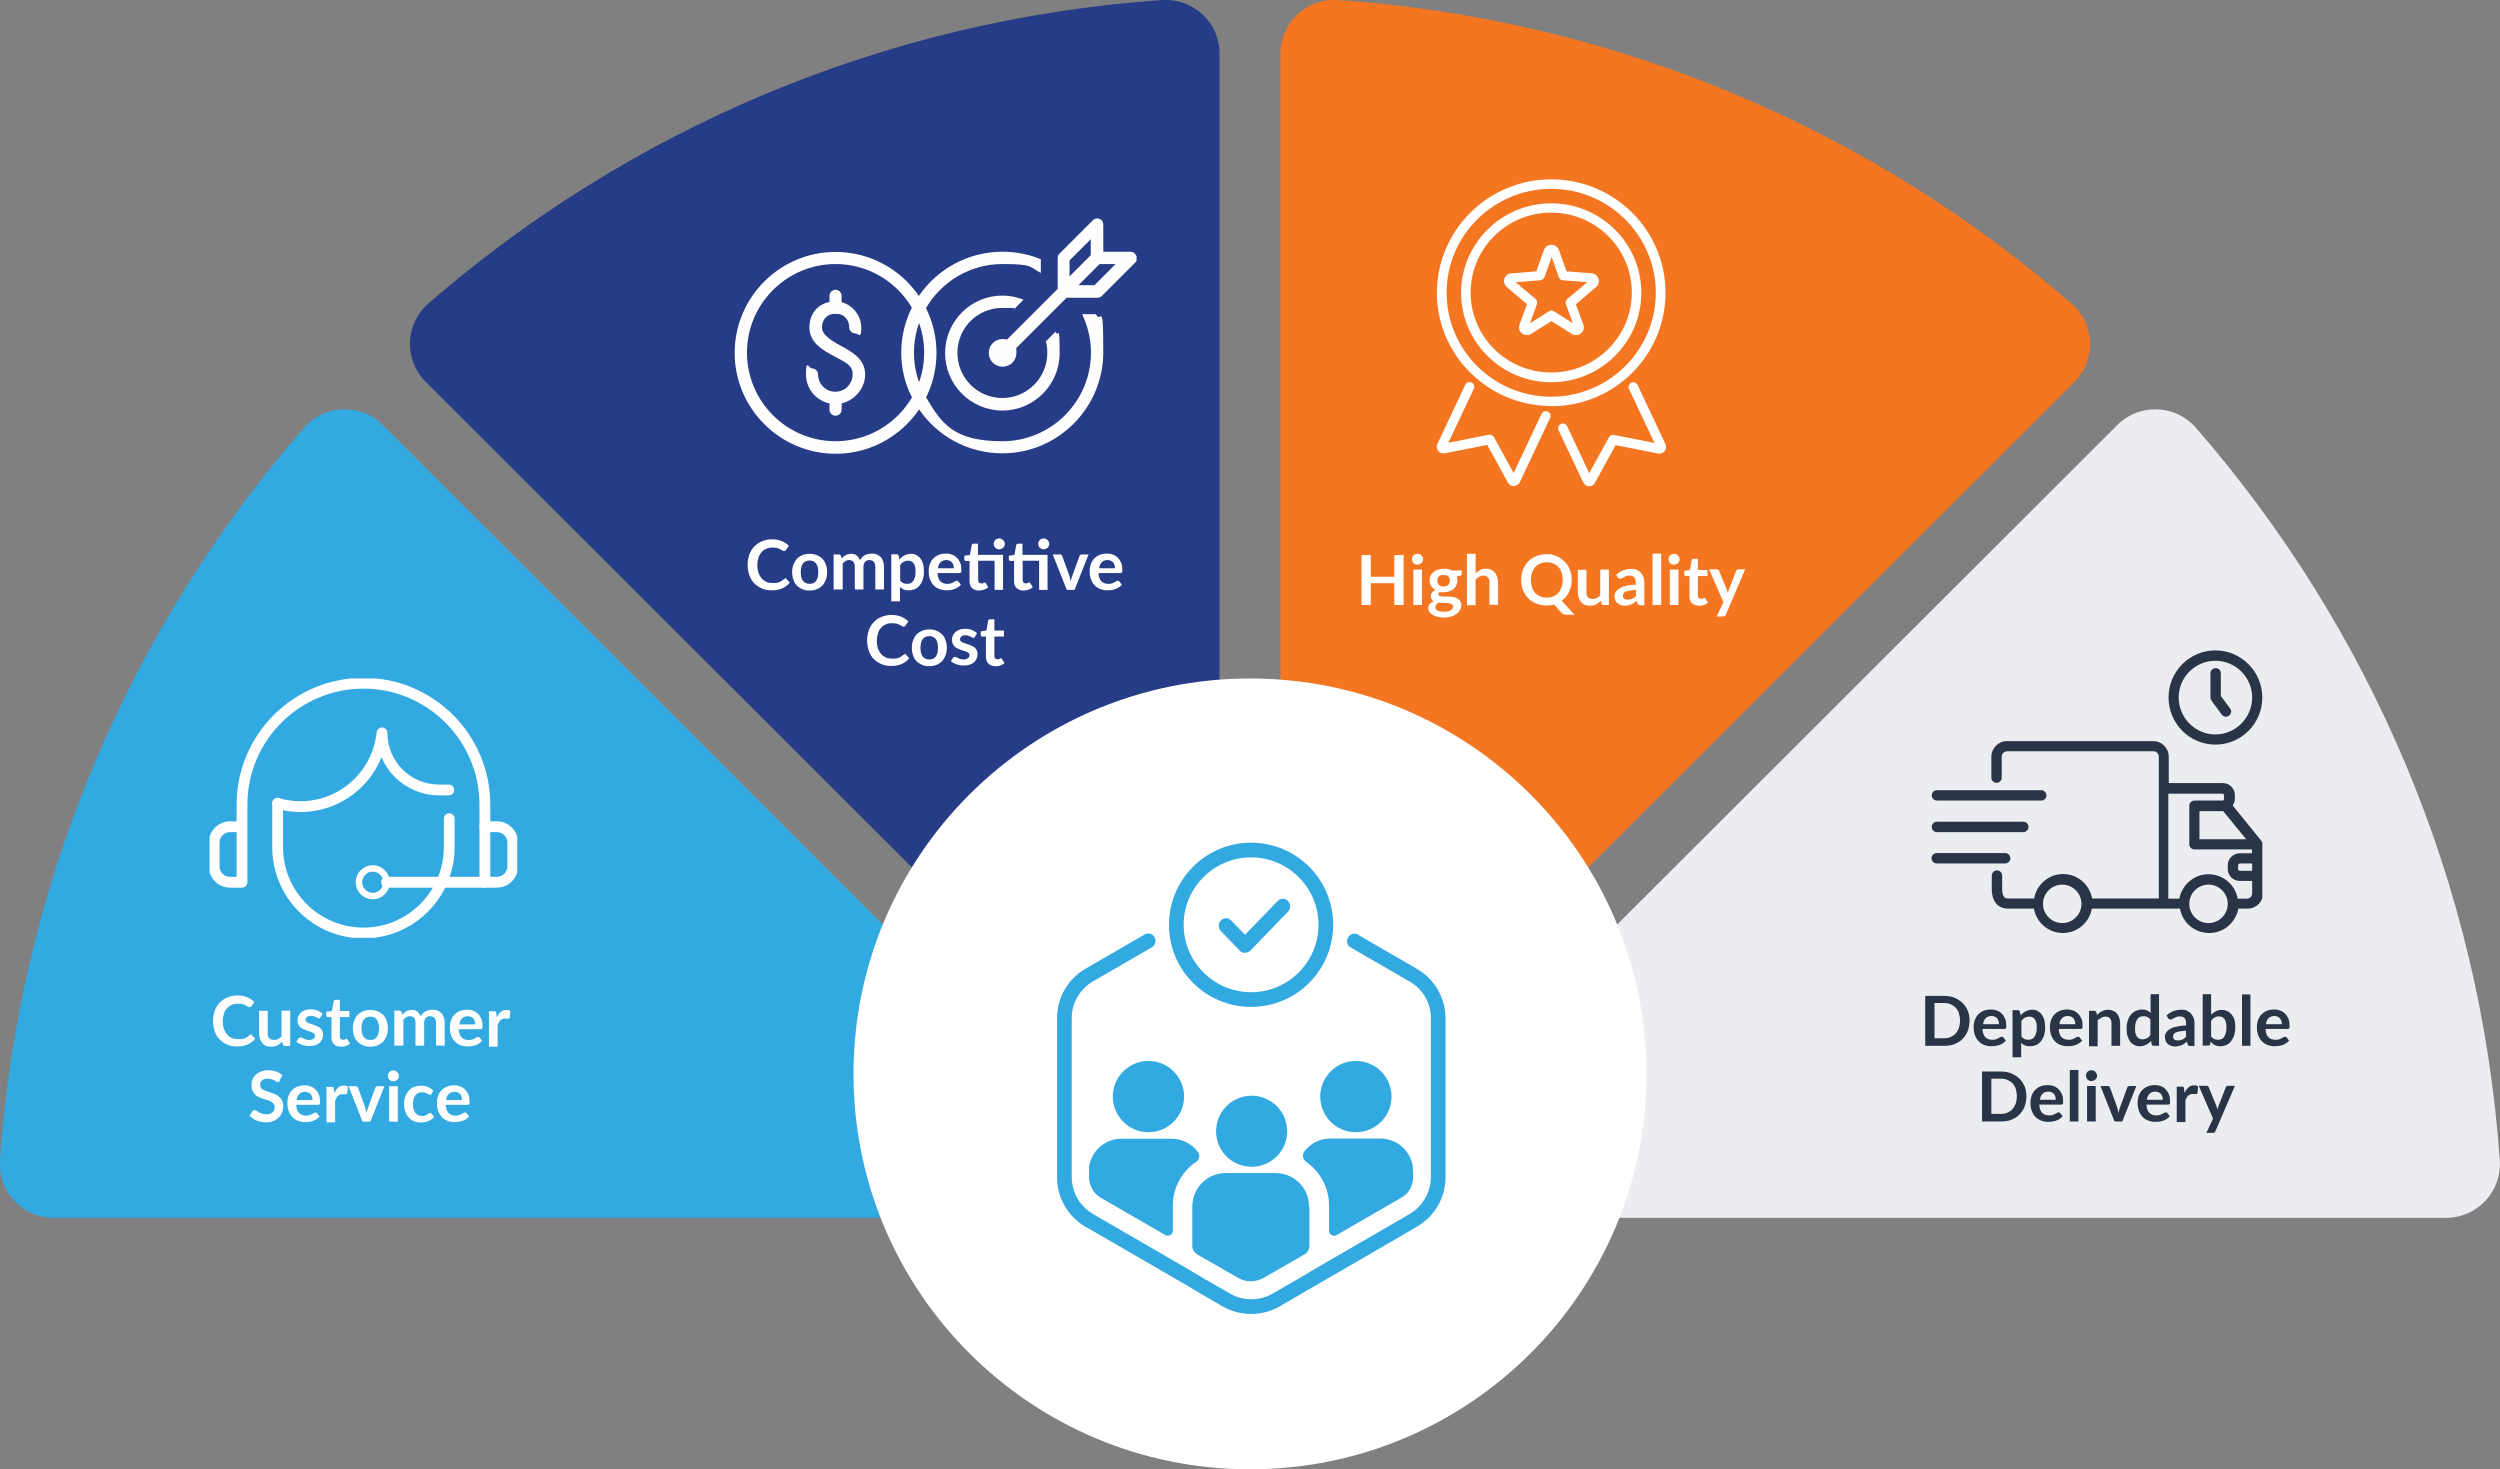
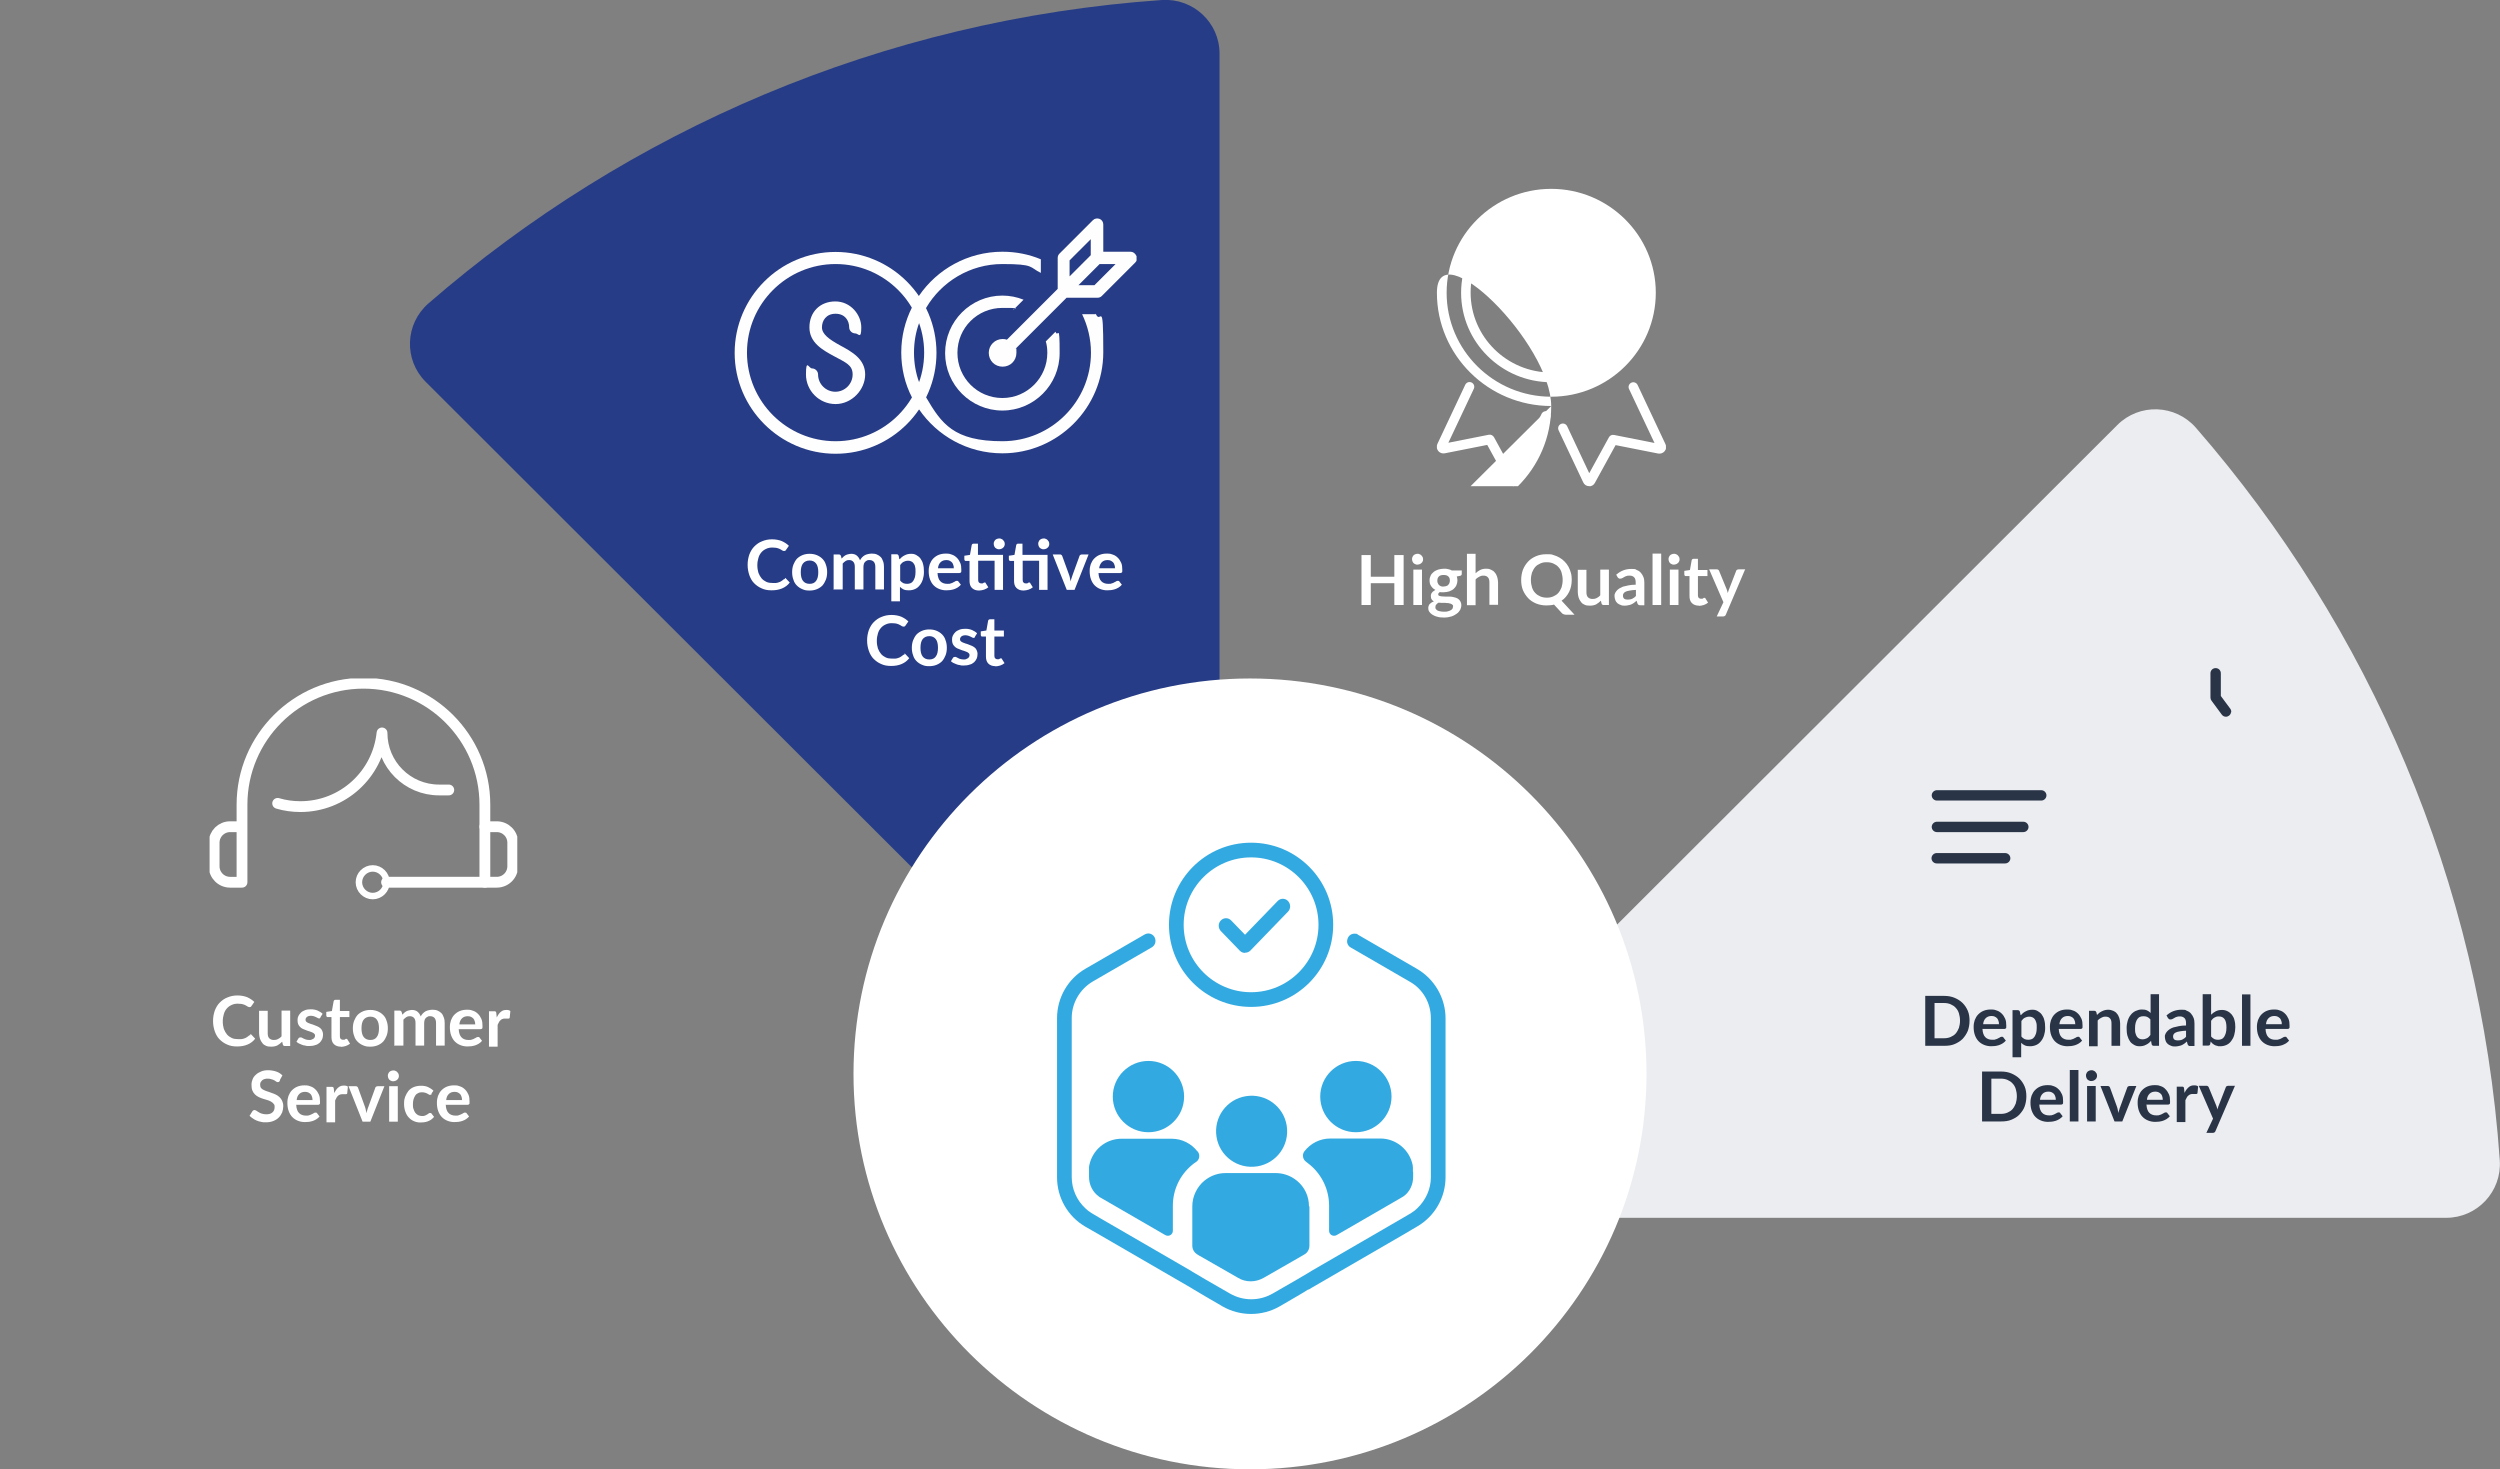
<svg xmlns="http://www.w3.org/2000/svg" id="Layer_1" viewBox="0 0 1157 680">
  <rect x="0" y="0" width="1157" height="680" fill="#808080" stroke="none" />
  <defs>
    <clipPath id="clippath">
      <path d="M0 0h1157v680H0z" class="st0" />
    </clipPath>
    <clipPath id="clippath-1">
      <path d="M0 0h1157v834H0z" class="st0" />
    </clipPath>
    <clipPath id="clippath-2">
      <path d="M97 314h142.4v120H97z" class="st0" />
    </clipPath>
    <clipPath id="clippath-3">
      <path d="M665 83h106v142H665z" class="st0" />
    </clipPath>
    <clipPath id="clippath-4">
      <path d="M894 301h153v131H894z" class="st0" />
    </clipPath>
    <clipPath id="clippath-5">
      <path d="M340 101h186v109H340z" class="st0" />
    </clipPath>
    <style>.st0,.st1{fill:none}.st5{fill:#32aae1}.st12{fill:#fff}.st13{fill:#fffefe}.st1{stroke-width:5px;stroke:#fff;stroke-linecap:round;stroke-linejoin:round}.st14{fill:#293447}</style>
  </defs>
  <g style="clip-path:url(#clippath)">
    <g style="clip-path:url(#clippath-1)">
-       <path d="M24.8 563.6h519.6L177.1 196.7c-10.2-10.2-26.9-9.6-36.4 1.3C60.5 290.1 9 407.7 0 537c-1 14.4 10.4 26.6 24.8 26.6" class="st5" />
      <path d="M612.5 563.6h519.6c14.4 0 25.8-12.2 24.8-26.6-9-129.3-60.5-246.9-140.6-339-9.5-10.9-26.2-11.5-36.4-1.3z" style="fill:#ebedf0" />
      <path d="M564.4 543.7V24.8c0-14.4-12.2-25.7-26.6-24.8-129.5 9-247.3 60.4-339.5 140.4-10.9 9.5-11.5 26.1-1.3 36.3l367.4 366.9Z" style="fill:#263c86" />
-       <path d="M592.6 543.7 960 176.8c10.2-10.2 9.6-26.9-1.3-36.3C866.5 60.4 748.7 9 619.2 0c-14.4-1-26.6 10.4-26.6 24.8z" style="fill:#f47621" />
      <path d="M762 497c0-101.1-82.2-183-183.5-183S395 395.9 395 497s82.2 183 183.5 183S762 598.1 762 497" class="st12" />
      <path d="M531.5 524c9.1 0 16.5-7.4 16.5-16.5s-7.4-16.5-16.5-16.5-16.5 7.4-16.5 16.5 7.4 16.5 16.5 16.5M554.3 532.9c1.2 1.6.9 3.8-.8 4.9-.7.4-1.3.9-1.9 1.4-5.6 4.7-8.8 11.5-8.8 18.8v11.6c0 1.8-1.9 2.9-3.5 2l-29.9-17.3c-.1 0-.2-.1-.4-.2-.2-.2-.4-.3-.5-.4-2.9-2.1-4.5-5.5-4.5-9v-4.2c0-.4 0-.8.1-1.1 1.4-7.1 7.5-12.4 15-12.4h23.1c4.9 0 9.2 2.3 12 5.9ZM627.5 524c9.1 0 16.5-7.4 16.5-16.5s-7.4-16.5-16.5-16.5-16.5 7.4-16.5 16.5 7.4 16.5 16.5 16.5M654 542.3v2.4c0 3.5-1.6 7-4.5 9-.2.1-.3.2-.5.3-.1 0-.3.2-.5.3l-29.9 17.3c-1.6.9-3.5-.2-3.5-2V558c0-7.3-3.2-14.1-8.7-18.8-.6-.5-1.3-1-1.9-1.5-1.6-1.1-2-3.4-.8-4.9 2.8-3.6 7.1-5.9 12-5.9h23.1c7.4 0 13.6 5.3 15 12.4 0 .4.1.8.1 1.2v1.8ZM606 558.3v18.2c0 1.7-.9 3.3-2.4 4.1l-3.1 1.8-15.7 9c-1.8 1-3.8 1.6-5.9 1.6s-4.1-.5-5.9-1.6l-15.7-9-1.9-1.1h-.1l-1.1-.7c-1.5-.9-2.4-2.4-2.4-4.1v-18.2c0-4.7 2.2-9 5.5-11.8l1.2-.9c2.5-1.7 5.4-2.7 8.7-2.7h23.2c3.2 0 6.2 1 8.7 2.7l1.2.9c3.4 2.8 5.5 7 5.5 11.8ZM581.8 539.8c9-1.4 15.1-9.8 13.7-18.8s-9.8-15.1-18.8-13.7-15.1 9.8-13.7 18.8 9.8 15.1 18.8 13.7" class="st5" />
      <path d="M669 471.1v73.7c0 9.4-5 18.1-13.1 22.8l-3.4 2-3.4 2L607 596l-1.3.8h-.3c0 .1-5.3 3.2-5.3 3.2l-7.9 4.6c-4 2.3-8.6 3.5-13.2 3.5s-9.2-1.2-13.2-3.5l-7.9-4.6-5.4-3.2-1.3-.8-42.1-24.4-6.8-3.9c-8.1-4.7-13.1-13.4-13.1-22.8v-73.7c0-9.4 5-18.2 13.2-22.9l27.3-15.8c.5-.3 1.1-.5 1.7-.5 1.5 0 2.8 1 3.2 2.4.5 1.6-.2 3.2-1.5 4l-27.3 15.8c-6 3.5-9.8 10-9.8 16.9v73.7c0 5.4 2.3 10.7 6.3 14.4q1.2 1.2 2.7 2.1c.2.1.5.3.8.5l3.4 2 42.1 24.4.6.4 6.1 3.6 11.3 6.5c3 1.7 6.3 2.6 9.8 2.6s6.8-.9 9.8-2.6l11.3-6.5 6.1-3.6.6-.4 42.1-24.4 3.4-2c.3-.1.5-.3.8-.5q1.5-.9 2.7-2.1c3.9-3.7 6.3-8.9 6.3-14.3v-73.7c0-7-3.7-13.5-9.8-16.9l-27.3-15.8c-1.4-.8-2-2.4-1.5-3.9.4-1.5 1.7-2.5 3.2-2.5s1.2.2 1.7.5l27.3 15.8c8.1 4.7 13.2 13.5 13.2 22.9Z" class="st5" />
      <path d="M579 466c-21 0-38-17-38-38s17-38 38-38 38 17 38 38-17 38-38 38m0-69.2c-17.2 0-31.2 14-31.2 31.2s14 31.2 31.2 31.2 31.2-14 31.2-31.2-14-31.2-31.2-31.2" class="st5" />
      <path d="M576.2 441c-.9 0-1.7-.3-2.4-1l-8.8-9.1c-1.3-1.4-1.3-3.6 0-4.9 1.3-1.4 3.5-1.4 4.8 0l6.4 6.6 15.1-15.6c1.3-1.4 3.5-1.4 4.8 0s1.3 3.6 0 4.9l-17.4 18c-.7.7-1.5 1-2.4 1Z" class="st5" />
      <g style="clip-path:url(#clippath-2)">
-         <path d="M207.9 378.9v13.2c0 21.9-17.8 39.7-39.7 39.7s-39.7-17.8-39.7-39.7v-20.4" class="st1" />
        <path d="M128.5 371.8c3.3 1 6.9 1.5 10.5 1.5 19.7 0 35.8-14.9 37.8-34.1 0 14.6 11.8 26.4 26.4 26.4h4.5" class="st1" />
        <path d="M224.4 408.3v-35.9c0-31-25.2-56.2-56.2-56.2S112 341.4 112 372.4v35.9M112 408.3h-5.5c-4.1 0-7.4-3.3-7.4-7.4V390c0-4.1 3.3-7.4 7.4-7.4h5.5" class="st1" />
        <path d="M224.4 382.6h5.5c4.1 0 7.4 3.3 7.4 7.4v10.9c0 4.1-3.3 7.4-7.4 7.4h-51" class="st1" />
        <path d="M172.5 414.7c3.5 0 6.4-2.9 6.4-6.4s-2.9-6.4-6.4-6.4-6.4 2.9-6.4 6.4 2.9 6.4 6.4 6.4" style="fill:none;stroke:#fff;stroke-linecap:round;stroke-linejoin:round;stroke-width:3px" />
      </g>
      <path d="M363.2 267.5c.2 0 .4 0 .6.3l1.7 1.8c-.9 1.2-2.1 2.1-3.5 2.7s-3 .9-4.9.9-3.3-.3-4.6-.9c-1.4-.6-2.5-1.4-3.5-2.4s-1.7-2.3-2.2-3.7c-.5-1.5-.8-3-.8-4.8s.3-3.3.8-4.8c.6-1.5 1.3-2.7 2.3-3.7s2.2-1.9 3.6-2.4c1.4-.6 2.9-.9 4.6-.9s3.2.3 4.5.8c1.3.6 2.4 1.3 3.3 2.2l-1.4 2c0 .1-.2.2-.3.3-.1 0-.3.1-.5.1s-.3 0-.5-.1c-.2 0-.4-.2-.6-.3s-.4-.3-.7-.4c-.3-.2-.6-.3-.9-.4-.4-.1-.8-.3-1.2-.3-.5 0-1-.1-1.6-.1-1 0-2 .2-2.8.6-.9.4-1.6.9-2.2 1.6s-1.1 1.5-1.4 2.6c-.3 1-.5 2.1-.5 3.4s.2 2.5.5 3.5c.4 1 .9 1.9 1.5 2.6s1.4 1.2 2.2 1.6c.9.4 1.8.5 2.8.5h1.6c.5 0 .9-.2 1.3-.3s.8-.3 1.1-.5c.4-.2.7-.5 1.1-.8.1 0 .2-.2.3-.2h.4Zm11.5-11.2q1.8 0 3.3.6c1 .4 1.9 1 2.6 1.7s1.3 1.6 1.6 2.7c.4 1 .6 2.2.6 3.5s-.2 2.5-.6 3.5-.9 1.9-1.6 2.7c-.7.7-1.6 1.3-2.6 1.7q-1.5.6-3.3.6c-1.8 0-2.3-.2-3.3-.6s-1.9-1-2.6-1.7-1.3-1.6-1.6-2.7c-.4-1-.6-2.2-.6-3.5s.2-2.5.6-3.5.9-1.9 1.6-2.7c.7-.7 1.6-1.3 2.6-1.7q1.5-.6 3.3-.6m0 13.9c1.4 0 2.4-.5 3-1.4.7-.9 1-2.3 1-4s-.3-3.1-1-4-1.7-1.4-3-1.4-2.4.5-3.1 1.4-1 2.3-1 4 .3 3.1 1 4 1.7 1.4 3.1 1.4m11.1 2.8v-16.4h2.4c.5 0 .8.2 1 .7l.3 1.2.9-.9c.3-.3.7-.5 1-.7.4-.2.7-.3 1.2-.4.4-.1.9-.2 1.4-.2 1 0 1.9.3 2.5.8.7.6 1.2 1.3 1.5 2.2.3-.5.6-1 1-1.4s.8-.7 1.3-1c.5-.2.9-.4 1.5-.5.5-.1 1-.2 1.6-.2.9 0 1.7.1 2.4.4q1.05.45 1.8 1.2c.5.5.8 1.2 1.1 2s.4 1.6.4 2.6v10.4h-4v-10.4c0-1-.2-1.8-.7-2.4-.5-.5-1.1-.8-2-.8s-.8 0-1.1.2q-.45.15-.9.6c-.3.3-.5.6-.6 1s-.2.8-.2 1.4v10.4h-4v-10.4c0-1.1-.2-1.9-.7-2.4-.4-.5-1.1-.8-1.9-.8s-1.1.1-1.6.4-.9.7-1.4 1.2v12h-4Zm30.8-4.3q.6.75 1.5 1.2c.5.2 1.1.3 1.7.3s1.1-.1 1.6-.3.9-.6 1.2-1c.3-.5.6-1 .8-1.7s.3-1.5.3-2.5 0-1.8-.2-2.4c-.1-.7-.4-1.2-.7-1.6s-.6-.7-1.1-.9c-.4-.2-.9-.3-1.4-.3-.8 0-1.5.2-2.1.5s-1.1.8-1.6 1.5v7.4Zm-.2-9.9c.7-.8 1.4-1.4 2.3-1.8.9-.5 1.9-.7 3-.7s1.7.2 2.4.6 1.4.9 1.9 1.6 1 1.6 1.2 2.6c.3 1 .4 2.2.4 3.6s-.2 2.4-.5 3.4-.8 2-1.4 2.7c-.6.8-1.3 1.4-2.2 1.8s-1.8.6-2.9.6-1.7-.1-2.4-.4c-.6-.3-1.2-.7-1.7-1.2v6.7h-4v-21.8h2.4c.5 0 .8.2 1 .7l.3 1.5Zm25 4.1c0-.5 0-1-.2-1.4-.1-.5-.4-.9-.6-1.2-.3-.3-.7-.6-1.1-.8q-.6-.3-1.5-.3c-1.1 0-2 .3-2.7 1s-1.1 1.6-1.2 2.8h7.5Zm-7.5 2.4c0 .8.2 1.6.4 2.2q.3.9.9 1.5c.4.4.8.7 1.4.9q.75.3 1.8.3c1.05 0 1.2 0 1.6-.2.5-.1.9-.3 1.2-.5.4-.2.7-.3.9-.5.3-.1.5-.2.8-.2s.6.1.7.4l1.1 1.4c-.4.5-.9.9-1.5 1.3-.5.3-1.1.6-1.7.8s-1.2.3-1.8.4c-.6 0-1.2.1-1.8.1-1.1 0-2.2-.2-3.2-.6s-1.8-.9-2.6-1.7c-.7-.7-1.3-1.7-1.7-2.8s-.6-2.4-.6-3.8.2-2.2.5-3.2c.4-1 .9-1.9 1.6-2.6s1.5-1.3 2.5-1.7q1.5-.6 3.3-.6c1.8 0 2 .2 2.9.5s1.6.8 2.3 1.5c.6.6 1.1 1.4 1.5 2.3s.5 2 .5 3.2 0 1-.2 1.2c-.1.2-.4.3-.7.3h-10.2Zm30.4 7.7h-4v-13.5h-7.6v8.9c0 .5.1.9.4 1.2s.6.4 1 .4h.6c.2 0 .3-.1.4-.2.1 0 .2-.1.3-.2h.6s.2.1.2.3l1.2 1.9c-.6.5-1.2.8-2 1.1-.7.2-1.5.4-2.3.4q-2.1 0-3.3-1.2c-.8-.8-1.1-1.9-1.1-3.3v-9.2H447c-.2 0-.4 0-.5-.2-.1-.1-.2-.3-.2-.6v-1.6l2.6-.4.8-4.5c0-.2.2-.4.3-.5s.3-.2.6-.2h2v5.2h11.6v16.3Zm.7-21.3c0 .3 0 .7-.2 1-.1.3-.3.6-.6.8-.2.2-.5.4-.8.5s-.6.2-1 .2-.7 0-1-.2c-.3-.1-.6-.3-.8-.5s-.4-.5-.5-.8-.2-.6-.2-1 0-.7.2-1c.1-.3.3-.6.5-.8s.5-.4.8-.5.6-.2 1-.2.7 0 1 .2c.3.1.6.3.8.5s.4.5.6.8c.1.3.2.6.2 1m19.9 21.3h-4v-13.5h-7.6v8.9c0 .5.1.9.4 1.2s.6.4 1 .4h.6c.2 0 .3-.1.4-.2.1 0 .2-.1.3-.2h.6s.2.1.2.3l1.2 1.9c-.6.5-1.2.8-2 1.1-.7.2-1.5.4-2.3.4q-2.1 0-3.3-1.2c-.8-.8-1.1-1.9-1.1-3.3v-9.2h-1.7c-.2 0-.4 0-.5-.2-.1-.1-.2-.3-.2-.6v-1.6l2.6-.4.8-4.5c0-.2.2-.4.3-.5s.3-.2.6-.2h2v5.2h11.6v16.3Zm.7-21.3c0 .3 0 .7-.2 1-.1.3-.3.6-.6.8-.2.2-.5.4-.8.5s-.6.2-1 .2-.7 0-1-.2c-.3-.1-.6-.3-.8-.5s-.4-.5-.5-.8-.2-.6-.2-1 0-.7.2-1c.1-.3.3-.6.5-.8s.5-.4.8-.5.6-.2 1-.2.7 0 1 .2c.3.1.6.3.8.5s.4.5.6.8c.1.3.2.6.2 1m18.2 4.9-6.5 16.4h-3.6l-6.5-16.4h3.3c.3 0 .5 0 .7.2.2.1.3.3.4.5l3.2 8.8c.2.5.3 1 .4 1.5l.3 1.5c.1-.5.2-1 .4-1.5s.3-1 .5-1.5l3.2-8.8c0-.2.2-.4.4-.5s.4-.2.7-.2zm12.2 6.3c0-.5 0-1-.2-1.4-.1-.5-.4-.9-.6-1.2-.3-.3-.7-.6-1.1-.8q-.6-.3-1.5-.3c-1.1 0-2 .3-2.7 1-.6.7-1.1 1.6-1.2 2.8h7.5Zm-7.6 2.4c0 .8.2 1.6.4 2.2q.3.9.9 1.5c.4.4.8.7 1.4.9q.75.3 1.8.3c1.05 0 1.2 0 1.6-.2.5-.1.9-.3 1.2-.5.4-.2.7-.3.9-.5.3-.1.5-.2.8-.2s.6.1.7.4l1.1 1.4c-.4.5-.9.9-1.5 1.3-.5.3-1.1.6-1.7.8s-1.2.3-1.8.4c-.6 0-1.2.1-1.8.1-1.1 0-2.2-.2-3.2-.6s-1.8-.9-2.6-1.7c-.7-.7-1.3-1.7-1.7-2.8s-.6-2.4-.6-3.8.2-2.2.5-3.2c.4-1 .9-1.9 1.6-2.6s1.5-1.3 2.5-1.7q1.5-.6 3.3-.6c1.8 0 2 .2 2.9.5s1.6.8 2.3 1.5c.6.6 1.1 1.4 1.5 2.3s.5 2 .5 3.2 0 1-.2 1.2c-.1.2-.4.3-.7.3h-10.2Zm-89.9 37.2c.2 0 .4 0 .6.3l1.7 1.8c-.9 1.2-2.1 2.1-3.5 2.7s-3 .9-4.9.9-3.3-.3-4.6-.9c-1.4-.6-2.5-1.4-3.5-2.4s-1.7-2.3-2.2-3.7c-.5-1.5-.8-3-.8-4.8s.3-3.3.8-4.8c.6-1.5 1.3-2.7 2.3-3.7s2.2-1.9 3.6-2.4c1.4-.6 2.9-.9 4.6-.9s3.2.3 4.5.8c1.3.6 2.4 1.3 3.3 2.2l-1.4 2c0 .1-.2.2-.3.3-.1 0-.3.1-.5.1s-.3 0-.5-.1c-.2 0-.4-.2-.6-.3s-.4-.3-.7-.4c-.3-.2-.6-.3-.9-.4-.4-.1-.8-.3-1.2-.3-.5 0-1-.1-1.6-.1-1 0-2 .2-2.8.6-.9.4-1.6.9-2.2 1.6s-1.1 1.5-1.4 2.6c-.3 1-.5 2.1-.5 3.4s.2 2.5.5 3.5c.4 1 .9 1.9 1.5 2.6s1.4 1.2 2.2 1.6c.9.4 1.8.5 2.8.5h1.6c.5 0 .9-.2 1.3-.3s.8-.3 1.1-.5c.4-.2.7-.5 1.1-.8.1 0 .2-.2.3-.2h.4Zm11.6-11.2q1.8 0 3.3.6c1 .4 1.9 1 2.6 1.7s1.3 1.6 1.6 2.7c.4 1 .6 2.2.6 3.5s-.2 2.5-.6 3.5-.9 1.9-1.6 2.7c-.7.7-1.6 1.3-2.6 1.7q-1.5.6-3.3.6c-1.8 0-2.3-.2-3.3-.6s-1.9-1-2.6-1.7-1.3-1.6-1.6-2.7c-.4-1-.6-2.2-.6-3.5s.2-2.5.6-3.5.9-1.9 1.6-2.7c.7-.7 1.6-1.3 2.6-1.7q1.5-.6 3.3-.6m0 13.9c1.4 0 2.4-.5 3-1.4.7-.9 1-2.3 1-4s-.3-3.1-1-4-1.7-1.4-3-1.4-2.4.5-3.1 1.4-1 2.3-1 4 .3 3.1 1 4 1.7 1.4 3.1 1.4m21.1-10.4c-.1.2-.2.3-.3.4h-.4c-.1 0-.4 0-.6-.2-.2-.1-.5-.2-.8-.4-.3-.1-.6-.3-1-.4s-.8-.2-1.3-.2c-.8 0-1.4.2-1.8.5s-.7.8-.7 1.3.1.7.3.9q.3.3.9.6c.4.2.8.3 1.3.5.5.1 1 .3 1.5.5l1.5.6c.5.2.9.5 1.3.8q.6.45.9 1.2c.2.5.4 1 .4 1.7s-.1 1.5-.4 2.2-.7 1.2-1.2 1.7c-.6.5-1.2.9-2.1 1.1-.8.3-1.7.4-2.8.4s-1.1 0-1.7-.2c-.5 0-1.1-.2-1.6-.4s-.9-.4-1.4-.6c-.4-.2-.8-.5-1.1-.8l.9-1.5c.1-.2.3-.3.4-.4.2 0 .4-.1.6-.1s.5 0 .7.2c.2.1.5.3.8.4.3.2.6.3 1 .4s.9.2 1.5.2.9 0 1.2-.2c.3-.1.6-.3.8-.4.2-.2.4-.4.5-.6s.2-.5.2-.8c0-.4-.1-.7-.4-.9-.2-.2-.5-.5-.9-.6-.4-.2-.8-.3-1.3-.5-.5-.1-1-.3-1.5-.5l-1.5-.6c-.5-.2-.9-.5-1.3-.9s-.7-.8-.9-1.3-.3-1.1-.3-1.9.1-1.3.4-1.9.7-1.1 1.2-1.6 1.2-.8 1.9-1.1c.8-.3 1.7-.4 2.7-.4s2.2.2 3.1.6 1.7.9 2.3 1.5l-.9 1.4Zm9.5 13.5q-2.1 0-3.3-1.2c-.8-.8-1.1-1.9-1.1-3.3v-9.2h-1.7c-.2 0-.4 0-.5-.2-.1-.1-.2-.3-.2-.6v-1.6l2.6-.4.8-4.5c0-.2.2-.4.3-.5s.3-.2.6-.2h2v5.2h4.4v2.8h-4.4v8.9c0 .5.1.9.4 1.2s.6.4 1 .4h.6c.2 0 .3-.1.4-.2.1 0 .2-.1.3-.2h.6s.2.1.2.3l1.2 1.9c-.6.5-1.2.8-2 1.1-.7.2-1.5.4-2.3.4ZM649.6 256.9V280h-4.3v-10.1h-10.9V280h-4.3v-23.1h4.3v10h10.9v-10zm8.5 6.7V280h-4v-16.4zm.5-4.8c0 .3 0 .7-.2 1-.1.3-.3.6-.6.8-.2.2-.5.4-.8.5s-.6.2-1 .2-.7 0-1-.2c-.3-.1-.6-.3-.8-.5s-.4-.5-.5-.8-.2-.6-.2-1 0-.7.2-1c.1-.3.3-.6.5-.8s.5-.4.8-.5.6-.2 1-.2.7 0 1 .2c.3.1.6.3.8.5s.4.5.6.8c.1.3.2.6.2 1m9.5 12.6c.5 0 .9 0 1.3-.2q.6-.15.9-.6c.2-.2.4-.5.5-.8s.2-.7.2-1.1c0-.8-.2-1.5-.7-1.9-.5-.5-1.2-.7-2.2-.7s-1.7.2-2.2.7-.7 1.1-.7 1.9 0 .7.2 1.1c.1.3.3.6.5.9q.3.3.9.6c.4.1.8.2 1.3.2Zm4.4 9.3c0-.3 0-.6-.3-.8-.2-.2-.5-.4-.8-.5q-.45-.15-1.2-.3c-.4 0-.9 0-1.4-.1h-1.5c-.5 0-1 0-1.5-.1-.4.2-.8.5-1.1.9-.3.3-.4.7-.4 1.2s0 .6.2.8c.2.3.4.5.7.7s.7.3 1.2.4 1.1.2 1.8.2 1.4 0 1.9-.2c.5-.1 1-.3 1.3-.5.4-.2.6-.4.8-.7s.2-.6.2-.9Zm4-16.6v1.5c0 .5-.3.8-.8.9l-1.5.3c.2.6.3 1.2.3 1.9s-.2 1.5-.5 2.2-.8 1.2-1.3 1.7c-.6.5-1.3.8-2 1.1-.8.2-1.6.4-2.5.4h-.9c-.3 0-.6 0-.9-.1-.5.3-.8.7-.8 1s.1.6.4.7.7.3 1.2.3 1.1.1 1.7.1h2c.7 0 1.3.1 2 .3.6.1 1.2.3 1.7.6q.75.45 1.2 1.2c.3.5.5 1.1.5 1.9s-.2 1.4-.5 2.1c-.4.7-.9 1.3-1.6 1.8s-1.5 1-2.5 1.3-2.1.5-3.4.5-2.3-.1-3.2-.4c-.9-.2-1.7-.6-2.3-1s-1.1-.9-1.4-1.4-.4-1.1-.4-1.6.2-1.4.7-1.9 1.1-.9 1.9-1.2c-.4-.2-.8-.5-1-.9-.3-.4-.4-.9-.4-1.5s0-.5.1-.8c0-.3.2-.5.4-.8s.4-.5.7-.7l.9-.6c-.8-.4-1.5-1-2-1.8-.5-.7-.7-1.6-.7-2.6s.2-1.5.5-2.2.8-1.2 1.4-1.7 1.3-.8 2.1-1.1c.8-.2 1.7-.4 2.6-.4s1.4 0 2 .2c.6.1 1.2.3 1.7.6h4.7Zm6.4 1.2q.9-.9 2.1-1.5t2.7-.6c1.5 0 1.7.2 2.4.5s1.3.7 1.7 1.3c.5.5.8 1.2 1.1 2 .2.8.4 1.6.4 2.5v10.4h-4v-10.4c0-1-.2-1.8-.7-2.3-.5-.6-1.2-.8-2.1-.8s-1.3.2-1.9.5-1.2.7-1.7 1.3v11.9h-4v-23.8h4v9.1Zm25.6 3.1c0 1.3.2 2.4.5 3.4s.8 1.9 1.5 2.6c.6.7 1.4 1.2 2.3 1.6s1.9.6 3.1.6 2.1-.2 3-.6 1.7-.9 2.3-1.6 1.1-1.6 1.5-2.6c.3-1 .5-2.2.5-3.4s-.2-2.4-.5-3.4-.8-1.9-1.5-2.6c-.6-.7-1.4-1.2-2.3-1.6q-1.35-.6-3-.6c-1.65 0-2.1.2-3.1.6-.9.4-1.7.9-2.3 1.6s-1.1 1.6-1.5 2.6c-.3 1-.5 2.1-.5 3.4m20.2 16.1h-3.6c-.5 0-1 0-1.4-.2-.4-.1-.8-.4-1.1-.8l-3.4-3.7c-.5.1-1.1.3-1.7.3s-1.2.1-1.8.1q-2.55 0-4.8-.9c-1.4-.6-2.7-1.4-3.7-2.5s-1.8-2.3-2.4-3.7c-.6-1.5-.8-3-.8-4.7s.3-3.3.8-4.7c.6-1.5 1.4-2.7 2.4-3.8s2.3-1.9 3.7-2.5q2.1-.9 4.8-.9c2.7 0 2.3.1 3.3.4s2 .7 2.8 1.2c.9.5 1.6 1.1 2.3 1.8q1.05 1.05 1.8 2.4c.5.9.8 1.8 1.1 2.8s.4 2.1.4 3.2-.1 2-.3 3c-.2.9-.5 1.8-.9 2.6s-.9 1.6-1.5 2.3-1.2 1.3-2 1.8l5.9 6.4Zm15.9-20.9V280h-2.4c-.5 0-.9-.2-1-.7l-.3-1.3c-.7.7-1.4 1.2-2.2 1.7-.8.4-1.8.6-2.9.6s-1.7-.1-2.4-.4-1.3-.7-1.7-1.3c-.5-.6-.8-1.2-1.1-2-.2-.8-.4-1.6-.4-2.5v-10.4h4v10.4c0 1 .2 1.8.7 2.3s1.2.8 2.1.8 1.3-.1 1.9-.4 1.2-.7 1.7-1.3v-11.9zm12.6 9.4c-1.1 0-2.1.2-2.9.3s-1.4.3-1.9.5-.8.5-1 .8-.3.6-.3 1q0 1.05.6 1.5c.4.3 1 .4 1.6.4s1.5-.1 2.1-.4 1.2-.7 1.7-1.3V273Zm-9.1-7.1c1.9-1.7 4.2-2.6 6.8-2.6s1.8.2 2.6.5 1.4.7 1.9 1.3.9 1.2 1.2 2 .4 1.6.4 2.6v10.4h-1.8c-.4 0-.7 0-.9-.2-.2-.1-.4-.3-.5-.7l-.4-1.2c-.4.4-.8.7-1.2 1s-.8.5-1.2.7-.9.3-1.4.4-1 .2-1.6.2-1.3 0-1.9-.3c-.6-.2-1.1-.5-1.5-.8-.4-.4-.8-.8-1-1.4s-.4-1.2-.4-1.9 0-.8.2-1.2c.1-.4.4-.8.7-1.2s.7-.7 1.2-1.1q.75-.45 1.8-.9c.7-.2 1.6-.4 2.6-.6q1.5-.3 3.3-.3v-1c0-1.1-.2-1.9-.7-2.4s-1.1-.8-2-.8-1.2 0-1.6.2c-.4.1-.8.3-1.1.5s-.6.3-.9.5c-.3.1-.5.2-.9.2s-.5 0-.7-.2c-.2-.1-.3-.3-.5-.5l-.7-1.3Zm20.7-9.7V280h-4v-23.8zm8 7.4V280h-4v-16.4zm.5-4.8c0 .3 0 .7-.2 1-.1.3-.3.6-.6.8-.2.2-.5.4-.8.5s-.6.2-1 .2-.7 0-1-.2c-.3-.1-.6-.3-.8-.5s-.4-.5-.5-.8-.2-.6-.2-1 0-.7.2-1c.1-.3.3-.6.5-.8s.5-.4.8-.5.6-.2 1-.2.7 0 1 .2c.3.1.6.3.8.5s.4.5.6.8c.1.3.2.6.2 1m9 21.5q-2.1 0-3.3-1.2c-.8-.8-1.1-1.9-1.1-3.3v-9.2h-1.7c-.2 0-.4 0-.5-.2-.1-.1-.2-.3-.2-.6v-1.6l2.6-.4.8-4.5c0-.2.2-.4.3-.5.2-.1.3-.2.6-.2h2v5.2h4.4v2.8h-4.4v8.9c0 .5.1.9.4 1.2s.6.4 1 .4h.6c.2 0 .3-.1.4-.2.1 0 .2-.1.3-.2h.6s.2.1.2.3l1.2 1.9c-.6.5-1.2.8-2 1.1-.7.2-1.5.4-2.3.4Zm21.3-16.7-8.9 20.9c-.1.3-.3.5-.5.6s-.5.2-.8.2h-2.9l3.1-6.6-6.6-15.2h3.5c.3 0 .5 0 .7.2.2.1.3.3.4.5l3.5 8.5.3.9c0 .3.2.6.2.9 0-.3.2-.6.3-.9 0-.3.2-.6.3-.9l3.3-8.5c0-.2.2-.4.4-.5s.4-.2.7-.2h3.2Z" class="st12" />
      <g style="clip-path:url(#clippath-3)">
        <path d="M700.6 225c-1.1 0-2.2-.6-2.7-1.6l-9.6-17.5-19.7 3.9c-1.1.2-2.3-.2-3-1.1s-.9-2.1-.4-3.2l12.9-27.4c.5-1.1 1.8-1.6 2.9-1.1s1.6 1.8 1.1 2.9l-11.8 25 18.7-3.7c1-.2 1.9.3 2.4 1.1l9.1 16.6 12.9-27.3c.5-1.1 1.8-1.6 2.9-1.1s1.6 1.8 1.1 2.9l-14 29.7c-.5 1.1-1.5 1.7-2.7 1.8ZM735.4 225c-1.2 0-2.2-.7-2.7-1.8l-11.4-24.1c-.5-1.1 0-2.4 1.1-2.9s2.4 0 2.9 1.1l10.2 21.7 9.1-16.6c.5-.9 1.4-1.3 2.4-1.1l18.7 3.7-11.8-25c-.5-1.1 0-2.4 1.1-2.9s2.4 0 2.9 1.1l12.9 27.4c.5 1.1.4 2.3-.4 3.2-.7.9-1.9 1.3-3 1.1l-19.7-3.9-9.6 17.5c-.5 1-1.6 1.6-2.7 1.6Z" class="st12" />
-         <path d="M717.9 187.9c-29.1 0-52.9-23.5-52.9-52.4S688.7 83 717.9 83s52.9 23.5 52.9 52.5-23.7 52.5-52.9 52.5Zm0-100.5c-26.7 0-48.4 21.6-48.4 48.1s21.7 48.1 48.4 48.1 48.4-21.6 48.4-48.1-21.7-48.1-48.4-48.1" class="st12" />
+         <path d="M717.9 187.9c-29.1 0-52.9-23.5-52.9-52.4s52.9 23.5 52.9 52.5-23.7 52.5-52.9 52.5Zm0-100.5c-26.7 0-48.4 21.6-48.4 48.1s21.7 48.1 48.4 48.1 48.4-21.6 48.4-48.1-21.7-48.1-48.4-48.1" class="st12" />
        <path d="M717.9 176.9c-23 0-41.7-18.6-41.7-41.4s18.7-41.4 41.7-41.4 41.7 18.6 41.7 41.4-18.7 41.4-41.7 41.4m0-78.5c-20.6 0-37.3 16.6-37.3 37s16.7 37 37.3 37 37.3-16.6 37.3-37-16.7-37-37.3-37" class="st12" />
        <path d="M729.3 155.1c-.7 0-1.5-.2-2.1-.7l-9.2-5.8-9.2 5.8c-1.3.9-3 .9-4.3 0s-1.8-2.6-1.3-4.1l3.5-9.5-9.2-7.8c-1.2-1-1.7-2.6-1.3-4 .5-1.5 1.8-2.5 3.4-2.5l11.4-.9 3.5-9.8c.5-1.5 1.9-2.5 3.5-2.5s3 1 3.5 2.5l3.5 9.8 11.4.9c1.6 0 2.9 1.1 3.4 2.5.5 1.5 0 3.1-1.3 4l-9.2 7.8 3.5 9.5c.5 1.5 0 3.2-1.3 4.1-.6.5-1.4.7-2.2.7m-27.9-24.5 9.2 7.7c.7.6 1 1.6.7 2.4l-3.2 8.9 8.7-5.5c.7-.5 1.7-.5 2.4 0l8.7 5.5-3.2-8.9c-.3-.9 0-1.8.7-2.4l9.2-7.7-11.3-.9c-.9 0-1.6-.6-1.9-1.5l-3.3-9.3-3.3 9.3c-.3.8-1 1.4-1.9 1.5l-11.3.9Z" class="st12" />
      </g>
      <g style="clip-path:url(#clippath-4)">
        <path d="M947.1 368.1c0 1.3-1.1 2.4-2.4 2.4h-48.3c-1.3 0-2.4-1.1-2.4-2.4s1.1-2.4 2.4-2.4h48.3c1.3 0 2.4 1.1 2.4 2.4M938.8 382.7c0 1.3-1.1 2.4-2.4 2.4h-40c-1.3 0-2.4-1.1-2.4-2.4s1.1-2.4 2.4-2.4h40c1.3 0 2.4 1.1 2.4 2.4M930.4 397.2c0 1.3-1.1 2.4-2.4 2.4h-31.7c-1.3 0-2.4-1.1-2.4-2.4s1.1-2.4 2.4-2.4H928c1.3 0 2.4 1.1 2.4 2.4" class="st14" />
-         <path d="M1046.7 389.7v-.2s0-.1-.1-.2v-.1l-13.3-16.4c.6-.9 1-2 1-3.2V368c0-3.1-2.5-5.6-5.6-5.6h-25v-12.2c0-4-3.2-7.2-7.2-7.2h-67.7c-4 0-7.2 3.3-7.2 7.2v9.7c0 1.3 1.1 2.4 2.4 2.4s2.4-1.1 2.4-2.4v-9.7c0-1.4 1.1-2.5 2.5-2.5h67.7c1.4 0 2.5 1.1 2.5 2.5v65.6h-30.9c-1.1-6.4-6.7-11.3-13.4-11.3s-12.3 4.9-13.4 11.3h-12.3c-.6 0-2.4 0-2.5-4.1v-6.5c0-1.3-1.1-2.4-2.4-2.4s-2.4 1.1-2.4 2.4v6.5c.2 8.4 6 8.8 7.2 8.8h12.3c1.1 6.4 6.7 11.3 13.4 11.3s12.3-4.9 13.4-11.3h40.8c1.1 6.4 6.7 11.3 13.5 11.3s12.3-4.9 13.5-11.3h4.3c4 0 7.2-3.2 7.2-7.2v-22.6c0-.4 0-.7-.3-1.1Zm-92.3 37.5c-4.9 0-8.9-4-8.9-8.9s4-8.9 8.9-8.9 8.9 4 8.9 8.9-4 8.9-8.9 8.9m85.2-38.8h-21.7v-13h11l10.7 13.1Zm-17.5 38.8c-4.9 0-8.9-4-8.9-8.9s4-8.9 8.9-8.9 8.9 4 8.9 8.9-4 8.9-8.9 8.9m20.2-24.2h-5.7c-.5 0-.8-.4-.8-.9v-1.6c0-.5.4-.9.8-.9h5.7v3.3Zm0-8.1h-5.7c-3.1 0-5.6 2.5-5.6 5.6v1.6c0 3.1 2.5 5.6 5.6 5.6h5.7v5.7c0 1.4-1.1 2.5-2.4 2.5h-4.3c-1.1-6.4-6.8-11.3-13.5-11.3s-12.3 4.9-13.5 11.3h-5.1v-48.6h25c.5 0 .8.4.8.8v1.6c0 .5-.4.8-.8.8h-12.9c-1.3 0-2.4 1.1-2.4 2.4v17.8c0 1.3 1 2.4 2.4 2.4h26.6v1.7ZM1025.3 301c-12 0-21.7 9.8-21.7 21.8s9.7 21.8 21.7 21.8 21.7-9.8 21.7-21.8-9.8-21.8-21.7-21.8m0 38.9c-9.4 0-17-7.7-17-17.1s7.6-17 17-17 17 7.7 17 17-7.6 17.1-17 17.1" class="st14" />
        <path d="M1032.5 329.6c0 .6-.4 1.2-.9 1.6-.4.3-.9.5-1.4.5-.8 0-1.4-.3-1.9-.9l-4.8-6.5c-.3-.4-.5-.9-.5-1.4v-11.3c0-1.3 1-2.4 2.4-2.4s2.4 1.1 2.4 2.4v10.5l4.3 5.8c.4.5.6 1.1.5 1.8Z" class="st14" />
      </g>
      <g style="clip-path:url(#clippath-5)">
        <path d="M386.7 187c-7.6 0-13.7-6.2-13.7-13.7s1.3-2.8 2.8-2.8 2.8 1.3 2.8 2.8c0 4.4 3.6 8 8 8s8-3.6 8-8-3.2-5.5-8.5-8.4c-5.4-2.9-11.5-6.3-11.5-13.4s4.9-12 12-12 12 6.2 12 12-1.3 2.8-2.8 2.8-2.8-1.3-2.8-2.8c0-3.1-1.9-6.3-6.3-6.3s-6.3 3.2-6.3 6.3 3.2 5.5 8.5 8.4c5.4 2.9 11.5 6.3 11.5 13.4s-6.2 13.7-13.7 13.7" class="st13" />
-         <path d="M386.7 192.4c-1.6 0-2.8-1.3-2.8-2.8v-5.4c0-1.6 1.3-2.8 2.8-2.8s2.8 1.3 2.8 2.8v5.4c0 1.6-1.3 2.8-2.8 2.8M386.7 145.2c-1.6 0-2.8-1.3-2.8-2.9v-5.4c0-1.6 1.3-2.8 2.8-2.8s2.8 1.3 2.8 2.8v5.4c0 1.6-1.3 2.9-2.8 2.9" class="st13" />
        <path d="M386.7 210c-25.7 0-46.7-21-46.7-46.7s20.9-46.7 46.7-46.7 46.7 21 46.7 46.7-20.9 46.7-46.7 46.7m0-87.8c-22.6 0-41 18.4-41 41s18.4 41 41 41 41-18.4 41-41-18.4-41-41-41" class="st13" />
        <path d="M507 145.4h-6.2c2.6 5.4 4.1 11.5 4.1 17.8 0 22.6-18.4 41-41 41s-28.2-8.2-35.3-20.3c-1.3-2.2-2.4-4.5-3.2-6.9-1.6-4.3-2.4-9-2.4-13.8s.8-9.5 2.4-13.8c.9-2.4 1.9-4.7 3.2-6.9 7.1-12.1 20.3-20.3 35.3-20.3s12.4 1.5 17.8 4.1V120c-5.5-2.3-11.5-3.5-17.8-3.5-16 0-30.2 8.1-38.6 20.4-1.2 1.8-2.3 3.6-3.3 5.5-3.1 6.2-4.9 13.3-4.9 20.7s1.7 14.5 4.9 20.7c.9 1.9 2 3.8 3.3 5.6 8.4 12.3 22.5 20.4 38.6 20.4 25.7 0 46.7-21 46.7-46.8s-1.2-12.3-3.5-17.8Z" class="st13" />
        <path d="M488.5 153.5 484 158c.5 1.7.7 3.4.7 5.3 0 11.5-9.3 20.9-20.8 20.9s-20.8-9.3-20.8-20.9 9.3-20.8 20.8-20.8 3.6.2 5.3.7l4.5-4.5c-3-1.2-6.3-1.9-9.8-1.9-14.6 0-26.5 11.9-26.5 26.6s11.9 26.6 26.5 26.6 26.5-11.9 26.5-26.6-.7-6.8-1.9-9.8Z" class="st13" />
        <path d="M525.8 118.3c-.4-1.1-1.5-1.8-2.6-1.8h-12.6v-12.6c0-1.2-.7-2.2-1.7-2.6-1.1-.4-2.3-.2-3.1.6l-15.5 15.5c-.5.5-.8 1.2-.8 2v14.3l-8.9 8.9-14.6 14.6c-.6-.2-1.3-.3-2-.3-3.5 0-6.4 2.8-6.4 6.4s2.8 6.4 6.4 6.4 6.4-2.8 6.4-6.4-.1-1.4-.3-2l14.6-14.6 8.9-8.9h14.3c.8 0 1.5-.3 2-.8l15.5-15.5c.8-.8 1.1-2 .6-3.1Zm-30.8 2.2 9.8-9.8v7.4l-9.8 9.8zm11.5 11.5h-7.4l9.8-9.8h7.4z" class="st13" />
      </g>
    </g>
    <path d="M115.8 478.6c.2 0 .4 0 .6.3l1.7 1.8c-.9 1.2-2.1 2.1-3.5 2.7s-3 .9-4.9.9-3.3-.3-4.6-.9c-1.4-.6-2.5-1.4-3.5-2.4s-1.7-2.3-2.2-3.7c-.5-1.5-.8-3-.8-4.8s.3-3.3.8-4.8c.6-1.5 1.3-2.7 2.3-3.7s2.2-1.9 3.6-2.4c1.4-.6 2.9-.9 4.6-.9s3.2.3 4.5.8c1.3.6 2.4 1.3 3.3 2.2l-1.4 2c0 .1-.2.2-.3.3-.1 0-.3.1-.5.1s-.3 0-.5-.1c-.2 0-.4-.2-.6-.3s-.4-.3-.7-.4c-.3-.2-.6-.3-.9-.4-.4-.1-.8-.3-1.2-.3-.5 0-1-.1-1.6-.1-1 0-2 .2-2.8.6-.9.4-1.6.9-2.2 1.6s-1.1 1.5-1.4 2.6c-.3 1-.5 2.1-.5 3.4s.2 2.5.5 3.5c.4 1 .9 1.9 1.5 2.6s1.4 1.2 2.2 1.6c.9.4 1.8.5 2.8.5h1.6c.5 0 .9-.2 1.3-.3s.8-.3 1.1-.5c.4-.2.7-.5 1.1-.8.1 0 .2-.2.3-.2h.4Zm18.5-10.9v16.4h-2.4c-.5 0-.9-.2-1-.7l-.3-1.3c-.7.7-1.4 1.2-2.2 1.7-.8.4-1.8.6-2.9.6s-1.7-.1-2.4-.4-1.3-.7-1.7-1.3c-.5-.6-.8-1.2-1.1-2-.2-.8-.4-1.6-.4-2.5v-10.4h4v10.4c0 1 .2 1.8.7 2.3s1.2.8 2.1.8 1.3-.1 1.9-.4 1.2-.7 1.7-1.3v-11.9zm14 3.2c-.1.2-.2.3-.3.4h-.4c-.1 0-.4 0-.6-.2-.2-.1-.5-.2-.8-.4-.3-.1-.6-.3-1-.4s-.8-.2-1.3-.2c-.8 0-1.4.2-1.8.5s-.7.8-.7 1.3.1.6.3.9q.3.3.9.6c.4.2.8.3 1.3.5.5.1 1 .3 1.5.5l1.5.6c.5.2.9.5 1.3.8q.6.45.9 1.2c.2.5.4 1 .4 1.7s-.1 1.5-.4 2.2-.7 1.2-1.2 1.7c-.6.5-1.2.9-2.1 1.1-.8.3-1.8.4-2.8.4s-1.1 0-1.7-.2c-.5 0-1.1-.2-1.6-.4s-.9-.4-1.4-.6c-.4-.2-.8-.5-1.1-.8l.9-1.5c.1-.2.3-.3.4-.4.2 0 .4-.1.6-.1s.5 0 .7.2c.2.1.5.3.8.4s.6.3 1 .4.9.2 1.5.2.9 0 1.2-.2c.3-.1.6-.3.8-.4.2-.2.4-.4.5-.6s.2-.5.2-.8c0-.4-.1-.7-.4-.9-.2-.2-.5-.5-.9-.6-.4-.2-.8-.3-1.3-.5-.5-.1-1-.3-1.5-.5l-1.5-.6c-.5-.2-.9-.5-1.3-.9s-.7-.8-.9-1.3-.3-1.1-.3-1.9.1-1.3.4-1.9.7-1.1 1.2-1.6 1.2-.8 1.9-1.1c.8-.3 1.7-.4 2.7-.4s2.2.2 3.1.6 1.7.9 2.3 1.5l-.9 1.4Zm9.5 13.5q-2.1 0-3.3-1.2c-.8-.8-1.1-1.9-1.1-3.3v-9.2h-1.7c-.2 0-.4 0-.5-.2-.1-.1-.2-.3-.2-.6v-1.6l2.6-.4.8-4.5c0-.2.2-.4.3-.5s.3-.2.6-.2h2v5.2h4.4v2.8h-4.4v8.9c0 .5.1.9.4 1.2s.6.4 1 .4h.6c.2 0 .3-.1.4-.2.1 0 .2-.1.3-.2h.6s.2.1.2.3l1.2 1.9c-.6.5-1.2.8-2 1.1-.7.2-1.5.4-2.3.4Zm13.6-17q1.8 0 3.3.6c1 .4 1.9 1 2.6 1.7s1.3 1.6 1.6 2.7c.4 1 .6 2.2.6 3.5s-.2 2.5-.6 3.5-.9 1.9-1.6 2.7c-.7.7-1.6 1.3-2.6 1.7q-1.5.6-3.3.6c-1.8 0-2.3-.2-3.3-.6s-1.9-1-2.6-1.7-1.3-1.6-1.6-2.7c-.4-1-.6-2.2-.6-3.5s.2-2.5.6-3.5.9-1.9 1.6-2.7c.7-.7 1.6-1.3 2.6-1.7q1.5-.6 3.3-.6m0 13.9c1.4 0 2.4-.5 3-1.4.7-.9 1-2.3 1-4s-.3-3.1-1-4c-.6-.9-1.7-1.4-3-1.4s-2.4.5-3.1 1.4-1 2.3-1 4 .3 3.1 1 4 1.7 1.4 3.1 1.4m11.1 2.8v-16.4h2.4c.5 0 .8.2 1 .7l.3 1.2.9-.9c.3-.3.7-.5 1-.7.4-.2.7-.3 1.2-.4.4-.1.9-.2 1.4-.2 1 0 1.9.3 2.5.8.7.6 1.2 1.3 1.5 2.2.3-.5.6-1 1-1.4s.8-.7 1.3-1c.5-.2.9-.4 1.5-.5.5-.1 1-.2 1.6-.2.9 0 1.7.1 2.4.4q1.05.45 1.8 1.2c.5.5.8 1.2 1.1 2s.4 1.6.4 2.6v10.4h-4v-10.4c0-1-.2-1.8-.7-2.4-.5-.5-1.1-.8-2-.8s-.8 0-1.1.2q-.45.15-.9.6c-.3.3-.5.6-.6 1s-.2.8-.2 1.4v10.4h-4v-10.4c0-1.1-.2-1.9-.7-2.4-.4-.5-1.1-.8-1.9-.8s-1.1.1-1.6.4-.9.7-1.4 1.2v12h-4Zm37.4-10.1c0-.5 0-1-.2-1.4-.1-.5-.4-.9-.6-1.2-.3-.3-.7-.6-1.1-.8s-1-.3-1.5-.3c-1.1 0-2 .3-2.7 1s-1.1 1.6-1.2 2.8h7.5Zm-7.6 2.4c0 .8.2 1.6.4 2.2q.3.9.9 1.5c.4.4.8.7 1.4.9q.75.3 1.8.3c1.05 0 1.2 0 1.6-.2.5-.1.9-.3 1.2-.5.4-.2.7-.3.9-.5.3-.1.5-.2.8-.2s.6.1.7.4l1.1 1.4c-.4.5-.9.9-1.5 1.3-.5.3-1.1.6-1.7.8s-1.2.3-1.8.4c-.6 0-1.2.1-1.8.1-1.1 0-2.2-.2-3.2-.6s-1.8-.9-2.6-1.7c-.7-.7-1.3-1.7-1.7-2.8s-.6-2.4-.6-3.8.2-2.2.5-3.2c.4-1 .9-1.9 1.6-2.6s1.5-1.3 2.5-1.7q1.5-.6 3.3-.6c1.8 0 2 .2 2.9.5s1.6.8 2.3 1.5c.6.6 1.1 1.4 1.5 2.3s.5 2 .5 3.2 0 1-.2 1.2c-.1.2-.4.3-.7.3h-10.2Zm17.8-5.9c.5-1 1.1-1.8 1.8-2.3.7-.6 1.5-.8 2.5-.8s1.4.2 1.8.5l-.3 3c0 .2-.1.3-.2.4 0 0-.2.1-.4.1h-1.6c-.4 0-.8 0-1.2.2-.3.1-.7.3-.9.6-.3.2-.5.5-.7.9q-.3.45-.6 1.2v10.1h-4V468h2.3c.4 0 .7 0 .8.2.2.1.3.4.3.8l.2 1.9Zm-100.6 29.7c-.1.2-.3.4-.4.5-.1 0-.3.1-.5.1s-.5 0-.7-.2l-.9-.6c-.4-.2-.8-.4-1.3-.5-.5-.2-1.1-.3-1.7-.3s-1.1 0-1.6.2c-.4.1-.8.3-1.1.6s-.5.6-.7.9c-.2.4-.2.7-.2 1.2s.1 1 .4 1.4q.45.6 1.2.9c.5.3 1.1.5 1.7.7s1.3.4 2 .7c.7.2 1.3.5 2 .8.6.3 1.2.7 1.7 1.2s.9 1 1.2 1.7.5 1.5.5 2.4-.2 2-.5 2.9c-.4.9-.9 1.7-1.6 2.4s-1.5 1.2-2.5 1.6-2.1.6-3.4.6-1.5 0-2.2-.2q-1.05-.15-2.1-.6c-.7-.3-1.3-.6-1.8-1q-.9-.6-1.5-1.2l1.3-2.1c.1-.1.2-.3.4-.4s.4-.2.5-.2.6.1.9.3.7.5 1.1.7c.4.3.9.5 1.5.7q.9.3 2.1.3c1.2 0 2.2-.3 2.8-.9.7-.6 1-1.4 1-2.5s-.2-1.1-.5-1.5-.7-.7-1.2-1-1.1-.5-1.7-.7-1.3-.4-2-.6-1.3-.5-2-.8c-.6-.3-1.2-.7-1.7-1.2q-.75-.75-1.2-1.8c-.3-.7-.4-1.6-.4-2.7s.2-1.7.5-2.5q.45-1.2 1.5-2.1.9-.9 2.4-1.5c.9-.4 2-.6 3.2-.6s2.6.2 3.8.6 2.1 1 2.9 1.8l-1.1 2Zm15.1 8.8c0-.5 0-1-.2-1.4-.1-.5-.4-.9-.6-1.2-.3-.3-.7-.6-1.1-.8s-1-.3-1.5-.3c-1.1 0-2 .3-2.7 1s-1.1 1.6-1.2 2.8h7.5Zm-7.5 2.4c0 .8.2 1.6.4 2.2q.3.9.9 1.5c.4.4.8.7 1.4.9q.75.3 1.8.3c1.05 0 1.2 0 1.6-.2.5-.2.9-.3 1.2-.5.4-.2.7-.3.9-.5.3-.2.5-.2.8-.2s.6.1.7.4l1.1 1.4c-.4.5-.9.9-1.5 1.3-.5.3-1.1.6-1.7.8s-1.2.3-1.8.4c-.6 0-1.2.1-1.8.1-1.1 0-2.2-.2-3.2-.6s-1.8-.9-2.6-1.7c-.7-.7-1.3-1.7-1.7-2.8s-.6-2.4-.6-3.8.2-2.2.5-3.2c.4-1 .9-1.9 1.6-2.6s1.5-1.3 2.5-1.7q1.5-.6 3.3-.6c1.8 0 2 .2 2.9.5s1.6.8 2.3 1.5c.6.6 1.1 1.4 1.5 2.3s.5 2 .5 3.2 0 1-.2 1.2c-.1.2-.4.3-.7.3H137Zm17.8-5.9c.5-1 1.1-1.8 1.8-2.3.7-.6 1.5-.8 2.5-.8s1.4.2 1.8.5l-.3 3c0 .2-.1.3-.2.4 0 0-.2.1-.4.1h-1.6c-.4 0-.8 0-1.2.2-.3.1-.7.3-.9.6-.3.2-.5.5-.7.9q-.3.45-.6 1.2v10.1h-4V503h2.3c.4 0 .7 0 .8.2.2.1.3.4.3.8l.2 1.9Zm23-2.8-6.5 16.4h-3.6l-6.5-16.4h3.3c.3 0 .5 0 .7.2.2.1.3.3.4.5l3.2 8.8c.2.5.3 1 .4 1.5l.3 1.5c.1-.5.2-1 .4-1.5.1-.5.3-1 .5-1.5l3.2-8.8c0-.2.2-.4.4-.5s.4-.2.7-.2zm6.2 0v16.4h-4v-16.4zm.5-4.8c0 .3 0 .7-.2 1-.1.3-.3.6-.6.8-.2.2-.5.4-.8.5s-.6.2-1 .2-.7 0-1-.2c-.3-.1-.6-.3-.8-.5s-.4-.5-.5-.8-.2-.6-.2-1 0-.7.2-1c.1-.3.3-.6.5-.8s.5-.4.8-.5.6-.2 1-.2.7 0 1 .2c.3.1.6.3.8.5s.4.5.6.8c.1.3.2.6.2 1m15.3 8.3c-.1.1-.2.3-.4.4-.1 0-.3.1-.5.1s-.4 0-.6-.2c-.2-.1-.4-.3-.7-.4-.3-.2-.6-.3-1-.4s-.8-.2-1.4-.2-1.3.1-1.8.4c-.5.2-1 .6-1.3 1.1s-.6 1-.8 1.7-.3 1.4-.3 2.3 0 1.7.3 2.3c.2.7.5 1.3.8 1.7.4.5.8.8 1.3 1.1.5.2 1.1.4 1.7.4s1.1 0 1.5-.2.7-.3 1-.5.5-.4.7-.5c.2-.2.4-.2.7-.2s.6.1.7.4l1.1 1.4c-.4.5-.9.9-1.4 1.3-.5.3-1 .6-1.6.8-.5.2-1.1.3-1.7.4-.6 0-1.2.1-1.7.1-1 0-2-.2-2.9-.6s-1.7-.9-2.4-1.7c-.7-.7-1.2-1.6-1.6-2.7q-.6-1.65-.6-3.6c0-1.95.2-2.3.5-3.3q.6-1.5 1.5-2.7c.7-.8 1.5-1.4 2.5-1.8s2.1-.6 3.4-.6 2.3.2 3.2.6 1.8 1 2.5 1.7l-1 1.4Zm13.9 2.8c0-.5 0-1-.2-1.4-.1-.5-.4-.9-.6-1.2-.3-.3-.7-.6-1.1-.8q-.6-.3-1.5-.3c-1.1 0-2 .3-2.7 1s-1.1 1.6-1.2 2.8h7.5Zm-7.5 2.4c0 .8.2 1.6.4 2.2q.3.9.9 1.5c.4.4.8.7 1.4.9q.75.3 1.8.3c1.05 0 1.2 0 1.6-.2.5-.2.9-.3 1.2-.5.4-.2.7-.3.9-.5.3-.2.5-.2.8-.2s.6.1.7.4l1.1 1.4c-.4.5-.9.9-1.5 1.3-.5.3-1.1.6-1.7.8s-1.2.3-1.8.4c-.6 0-1.2.1-1.8.1-1.1 0-2.2-.2-3.2-.6s-1.8-.9-2.6-1.7c-.7-.7-1.3-1.7-1.7-2.8s-.6-2.4-.6-3.8.2-2.2.5-3.2c.4-1 .9-1.9 1.6-2.6s1.5-1.3 2.5-1.7q1.5-.6 3.3-.6c1.8 0 2 .2 2.9.5s1.6.8 2.3 1.5c.6.6 1.1 1.4 1.5 2.3s.5 2 .5 3.2 0 1-.2 1.2c-.1.2-.4.3-.7.3h-10.2Z" class="st12" />
    <path d="M911.5 472.4c0 1.7-.3 3.3-.8 4.7-.6 1.4-1.4 2.6-2.4 3.7-1 1-2.3 1.8-3.7 2.4s-3 .8-4.8.8H891v-23.1h8.8q2.7 0 4.8.9c1.4.6 2.7 1.4 3.7 2.4q1.5 1.5 2.4 3.6c.6 1.4.8 3 .8 4.7Zm-4.4 0c0-1.3-.2-2.4-.5-3.4s-.8-1.9-1.5-2.6c-.6-.7-1.4-1.2-2.3-1.6q-1.35-.6-3-.6h-4.5v16.3h4.5q1.65 0 3-.6c.9-.4 1.7-.9 2.3-1.6s1.1-1.6 1.5-2.6c.3-1 .5-2.2.5-3.4Zm18 1.5c0-.5 0-1-.2-1.4-.1-.5-.4-.9-.6-1.2s-.7-.6-1.1-.8q-.6-.3-1.5-.3c-1.1 0-2 .3-2.7 1s-1.1 1.6-1.2 2.8h7.5Zm-7.6 2.4c0 .8.2 1.6.4 2.2q.3.9.9 1.5c.4.4.8.7 1.4.9q.75.3 1.8.3c1.05 0 1.2 0 1.6-.2.5-.1.9-.3 1.2-.5.4-.2.7-.3.9-.5.3-.1.5-.2.8-.2s.6.1.7.4l1.1 1.4c-.4.5-.9.9-1.5 1.3-.5.3-1.1.6-1.7.8s-1.2.3-1.8.4c-.6 0-1.2.1-1.8.1-1.1 0-2.2-.2-3.2-.6s-1.8-.9-2.6-1.7c-.7-.7-1.3-1.7-1.7-2.8s-.6-2.4-.6-3.8.2-2.2.5-3.2c.4-1 .9-1.9 1.6-2.6s1.5-1.3 2.5-1.7q1.5-.6 3.3-.6c1.8 0 2 .2 2.9.5s1.6.8 2.3 1.5c.6.6 1.1 1.4 1.5 2.3s.5 2 .5 3.2 0 1-.2 1.2c-.1.2-.4.3-.7.3h-10.2Zm18 3.4q.6.75 1.5 1.2c.5.2 1.1.3 1.7.3s1.1-.1 1.6-.3.9-.6 1.2-1c.3-.5.6-1 .8-1.7s.3-1.5.3-2.5 0-1.8-.2-2.4c-.2-.7-.4-1.2-.7-1.6s-.6-.7-1.1-.9c-.4-.2-.9-.3-1.4-.3-.8 0-1.5.2-2.1.5s-1.1.8-1.6 1.5v7.4Zm-.2-9.9c.7-.8 1.4-1.4 2.3-1.8.9-.5 1.9-.7 3-.7s1.7.2 2.4.6 1.4.9 1.9 1.6 1 1.6 1.2 2.6c.3 1 .4 2.2.4 3.6s-.2 2.4-.5 3.4-.8 2-1.4 2.7c-.6.8-1.3 1.4-2.2 1.8s-1.8.6-2.9.6-1.7-.1-2.4-.4-1.2-.7-1.7-1.2v6.7h-4v-21.8h2.4c.5 0 .8.2 1 .7l.3 1.5Zm25.1 4.1c0-.5 0-1-.2-1.4-.1-.5-.4-.9-.6-1.2s-.7-.6-1.1-.8q-.6-.3-1.5-.3c-1.1 0-2 .3-2.7 1s-1.1 1.6-1.2 2.8h7.5Zm-7.6 2.4c0 .8.2 1.6.4 2.2q.3.9.9 1.5c.4.4.8.7 1.4.9q.75.3 1.8.3c1.05 0 1.2 0 1.6-.2.5-.1.9-.3 1.2-.5.4-.2.7-.3.9-.5.3-.1.5-.2.8-.2s.6.1.7.4l1.1 1.4c-.4.5-.9.9-1.5 1.3-.5.3-1.1.6-1.7.8s-1.2.3-1.8.4c-.6 0-1.2.1-1.8.1-1.1 0-2.2-.2-3.2-.6s-1.8-.9-2.6-1.7c-.7-.7-1.3-1.7-1.7-2.8s-.6-2.4-.6-3.8.2-2.2.5-3.2c.4-1 .9-1.9 1.6-2.6s1.5-1.3 2.5-1.7q1.5-.6 3.3-.6c1.8 0 2 .2 2.9.5s1.6.8 2.3 1.5c.6.6 1.1 1.4 1.5 2.3s.5 2 .5 3.2 0 1-.2 1.2c-.1.2-.4.3-.7.3h-10.2Zm17.8-6.7c.3-.3.7-.6 1-.9.4-.3.8-.5 1.2-.7s.9-.4 1.3-.5c.5-.1 1-.2 1.5-.2.9 0 1.7.2 2.4.5s1.3.7 1.7 1.3c.5.5.8 1.2 1.1 2 .2.8.4 1.6.4 2.5V484h-4v-10.4c0-1-.2-1.8-.7-2.3-.5-.6-1.2-.8-2.1-.8s-1.3.2-1.9.5-1.2.7-1.7 1.3v11.9h-4v-16.4h2.4c.5 0 .8.2 1 .7l.3 1.3Zm24.6 2.2q-.6-.75-1.5-1.2c-.5-.2-1.1-.3-1.7-.3s-1.1.1-1.6.3-.9.6-1.2 1-.6 1-.8 1.7-.3 1.5-.3 2.5 0 1.8.2 2.4c.2.7.4 1.2.7 1.6s.6.7 1.1.9c.4.2.9.3 1.4.3.8 0 1.5-.2 2.1-.5s1.1-.8 1.6-1.5v-7.4Zm4-11.6V484h-2.4c-.5 0-.9-.2-1-.7l-.3-1.6c-.7.8-1.4 1.4-2.3 1.8-.9.5-1.8.7-3 .7s-1.7-.2-2.5-.6c-.7-.4-1.4-.9-1.9-1.6s-.9-1.6-1.2-2.6-.4-2.2-.4-3.6.2-2.3.5-3.4c.3-1 .8-2 1.4-2.7.6-.8 1.4-1.4 2.2-1.8.9-.4 1.8-.7 2.9-.7s1.7.1 2.4.4 1.2.7 1.7 1.2v-8.7h4Zm12.6 16.8c-1.1 0-2.1.2-2.9.3s-1.4.3-1.9.5-.8.5-1 .8-.3.6-.3 1q0 1.05.6 1.5c.4.3 1 .4 1.6.4s1.5-.1 2.1-.4 1.2-.7 1.7-1.3V477Zm-9.1-7.1c1.9-1.7 4.2-2.6 6.8-2.6s1.8.2 2.6.5 1.4.7 1.9 1.3.9 1.2 1.2 2 .4 1.6.4 2.6v10.4h-1.8c-.4 0-.7 0-.9-.2-.2-.1-.4-.3-.5-.7l-.3-1.2c-.4.4-.8.7-1.2 1s-.8.5-1.2.7-.9.3-1.4.4-1 .2-1.6.2-1.3 0-1.9-.3c-.6-.2-1.1-.5-1.5-.8-.4-.4-.8-.8-1-1.4s-.4-1.2-.4-1.9 0-.8.2-1.2c.1-.4.4-.8.7-1.2s.7-.7 1.2-1.1 1.1-.6 1.8-.9c.7-.2 1.6-.4 2.6-.6q1.5-.3 3.3-.3v-1c0-1.1-.2-1.9-.7-2.4s-1.2-.8-2-.8-1.2 0-1.6.2c-.4.1-.8.3-1.1.5s-.6.3-.9.5c-.2.1-.5.2-.9.2s-.5 0-.7-.2c-.2-.1-.3-.3-.5-.5l-.7-1.3Zm20.6 9.8c.5.5.9.9 1.5 1.2.5.2 1.1.3 1.7.3s1.1-.1 1.6-.3.9-.6 1.2-1c.3-.5.6-1.1.8-1.8s.3-1.6.3-2.6q0-2.7-.9-3.9c-.6-.8-1.5-1.2-2.6-1.2s-1.4.2-2 .5-1.1.8-1.6 1.5v7.4Zm0-10.1c.7-.7 1.4-1.2 2.2-1.6s1.7-.6 2.8-.6 1.8.2 2.6.6 1.4.9 2 1.6c.5.7 1 1.5 1.2 2.5.3 1 .4 2.1.4 3.3s-.2 2.5-.5 3.6-.8 2-1.4 2.8-1.3 1.4-2.2 1.8-1.8.6-2.9.6-1 0-1.4-.2c-.4 0-.8-.2-1.2-.4-.3-.2-.7-.4-1-.7s-.6-.6-.8-.9l-.2 1.1c0 .3-.2.5-.3.6s-.4.2-.6.2h-2.6v-23.8h3.9v9.4Zm18.2-9.4V484h-3.9v-23.8zm14.5 13.7c0-.5 0-1-.2-1.4-.1-.5-.4-.9-.6-1.2-.3-.3-.7-.6-1.1-.8q-.6-.3-1.5-.3c-1.1 0-2 .3-2.7 1s-1.1 1.6-1.2 2.8h7.4Zm-7.5 2.4c0 .8.2 1.6.4 2.2q.3.9.9 1.5c.4.4.8.7 1.4.9q.75.3 1.8.3c1.05 0 1.2 0 1.7-.2.5-.1.9-.3 1.2-.5s.7-.3.9-.5c.3-.1.5-.2.8-.2s.6.1.7.4l1.1 1.4c-.4.5-.9.9-1.5 1.3-.6.3-1.1.6-1.7.8s-1.2.3-1.8.4c-.6 0-1.2.1-1.8.1-1.1 0-2.2-.2-3.2-.6s-1.8-.9-2.6-1.7c-.7-.7-1.3-1.7-1.7-2.8s-.6-2.4-.6-3.8.2-2.2.5-3.2c.4-1 .9-1.9 1.6-2.6s1.5-1.3 2.5-1.7q1.5-.6 3.3-.6c1.8 0 2 .2 2.9.5s1.6.8 2.3 1.5c.6.6 1.1 1.4 1.5 2.3s.5 2 .5 3.2 0 1-.2 1.2c-.1.2-.4.3-.7.3h-10.2Zm-110.7 31.1c0 1.7-.3 3.3-.8 4.7s-1.4 2.6-2.4 3.7-2.3 1.8-3.7 2.4-3 .8-4.8.8h-8.8v-23.1h8.8q2.7 0 4.8.9c1.4.6 2.7 1.4 3.7 2.4q1.5 1.5 2.4 3.6c.6 1.4.8 3 .8 4.7Zm-4.4 0c0-1.3-.2-2.4-.5-3.4s-.8-1.9-1.5-2.6c-.6-.7-1.4-1.2-2.3-1.6q-1.35-.6-3-.6h-4.5v16.3h4.5q1.65 0 3-.6c.9-.4 1.7-.9 2.3-1.6s1.1-1.6 1.5-2.6c.3-1 .5-2.2.5-3.4Zm18 1.5c0-.5 0-1-.2-1.4-.1-.5-.4-.9-.6-1.2s-.7-.6-1.1-.8q-.6-.3-1.5-.3c-1.1 0-2 .3-2.7 1s-1.1 1.6-1.2 2.8h7.5Zm-7.6 2.4c0 .8.2 1.6.4 2.2q.3.9.9 1.5c.4.4.8.7 1.4.9q.75.3 1.8.3c1.05 0 1.2 0 1.6-.2.5-.1.9-.3 1.2-.5.4-.2.7-.3.9-.5.3-.1.5-.2.8-.2s.6.1.7.4l1.1 1.4c-.4.5-.9.9-1.5 1.3-.5.3-1.1.6-1.7.8s-1.2.3-1.8.4c-.6 0-1.2.1-1.8.1-1.1 0-2.2-.2-3.2-.6s-1.8-.9-2.6-1.7c-.7-.7-1.3-1.7-1.7-2.8s-.6-2.4-.6-3.8.2-2.2.5-3.2c.4-1 .9-1.9 1.6-2.6s1.5-1.3 2.5-1.7q1.5-.6 3.3-.6c1.8 0 2 .2 2.9.5s1.6.8 2.3 1.5c.6.6 1.1 1.4 1.5 2.3s.5 2 .5 3.2 0 1-.2 1.2c-.1.2-.4.3-.7.3h-10.2Zm18.1-16.1V519h-4v-23.8zm8 7.4V519h-4v-16.4zm.6-4.8c0 .3 0 .7-.2 1-.1.3-.3.6-.6.8-.2.2-.5.4-.8.5s-.6.2-1 .2-.7 0-1-.2c-.3-.1-.6-.3-.8-.5s-.4-.5-.5-.8-.2-.6-.2-1 0-.7.2-1c.1-.3.3-.6.5-.8s.5-.4.8-.5.6-.2 1-.2.7 0 1 .2c.3.1.6.3.8.5s.4.5.6.8c.1.3.2.6.2 1m18.2 4.8-6.5 16.4h-3.6l-6.5-16.4h3.3c.3 0 .5 0 .7.2.2.1.3.3.4.5l3.2 8.8c.2.5.3 1 .4 1.5l.3 1.5c.1-.5.2-1 .4-1.5.1-.5.3-1 .5-1.5l3.2-8.8c0-.2.2-.4.4-.5s.4-.2.7-.2zm12.2 6.3c0-.5 0-1-.2-1.4q-.15-.75-.6-1.2c-.3-.3-.7-.6-1.1-.8s-1-.3-1.5-.3c-1.1 0-2 .3-2.7 1s-1.1 1.6-1.2 2.8h7.5Zm-7.5 2.4c0 .8.2 1.6.4 2.2q.3.9.9 1.5c.4.4.8.7 1.4.9q.75.3 1.8.3c1.05 0 1.2 0 1.6-.2.5-.1.9-.3 1.2-.5.4-.2.7-.3.9-.5.3-.1.5-.2.8-.2s.6.1.7.4l1.1 1.4c-.4.5-.9.9-1.5 1.3-.5.3-1.1.6-1.7.8s-1.2.3-1.8.4c-.6 0-1.2.1-1.8.1-1.1 0-2.2-.2-3.2-.6s-1.8-.9-2.6-1.7c-.7-.7-1.3-1.7-1.7-2.8s-.6-2.4-.6-3.8.2-2.2.5-3.2c.4-1 .9-1.9 1.6-2.6s1.5-1.3 2.5-1.7q1.5-.6 3.3-.6c1.8 0 2 .2 2.9.5s1.6.8 2.2 1.5c.6.6 1.1 1.4 1.5 2.3s.5 2 .5 3.2 0 1-.2 1.2c-.1.2-.4.3-.7.3h-10.2Zm17.8-5.9c.5-1 1.1-1.7 1.8-2.3s1.5-.8 2.5-.8 1.4.2 1.8.5l-.3 3c0 .2-.1.3-.2.4 0 0-.2.1-.4.1h-1.6c-.4 0-.8 0-1.2.2q-.45.15-.9.6c-.3.2-.5.5-.7.9q-.3.45-.6 1.2v10.1h-4v-16.4h2.3c.4 0 .7 0 .8.2.2.1.3.4.3.8l.2 1.9Zm23.1-2.8-9 20.9c-.1.3-.3.5-.5.6s-.5.2-.8.2h-2.9l3.1-6.6-6.6-15.2h3.5c.3 0 .5 0 .7.2.2.1.3.3.4.5l3.5 8.5.3.9c0 .3.2.6.2.9 0-.3.2-.6.3-.9 0-.3.2-.6.3-.9l3.3-8.5c0-.2.2-.4.4-.5s.4-.2.7-.2h3.2Z" class="st14" />
  </g>
</svg>